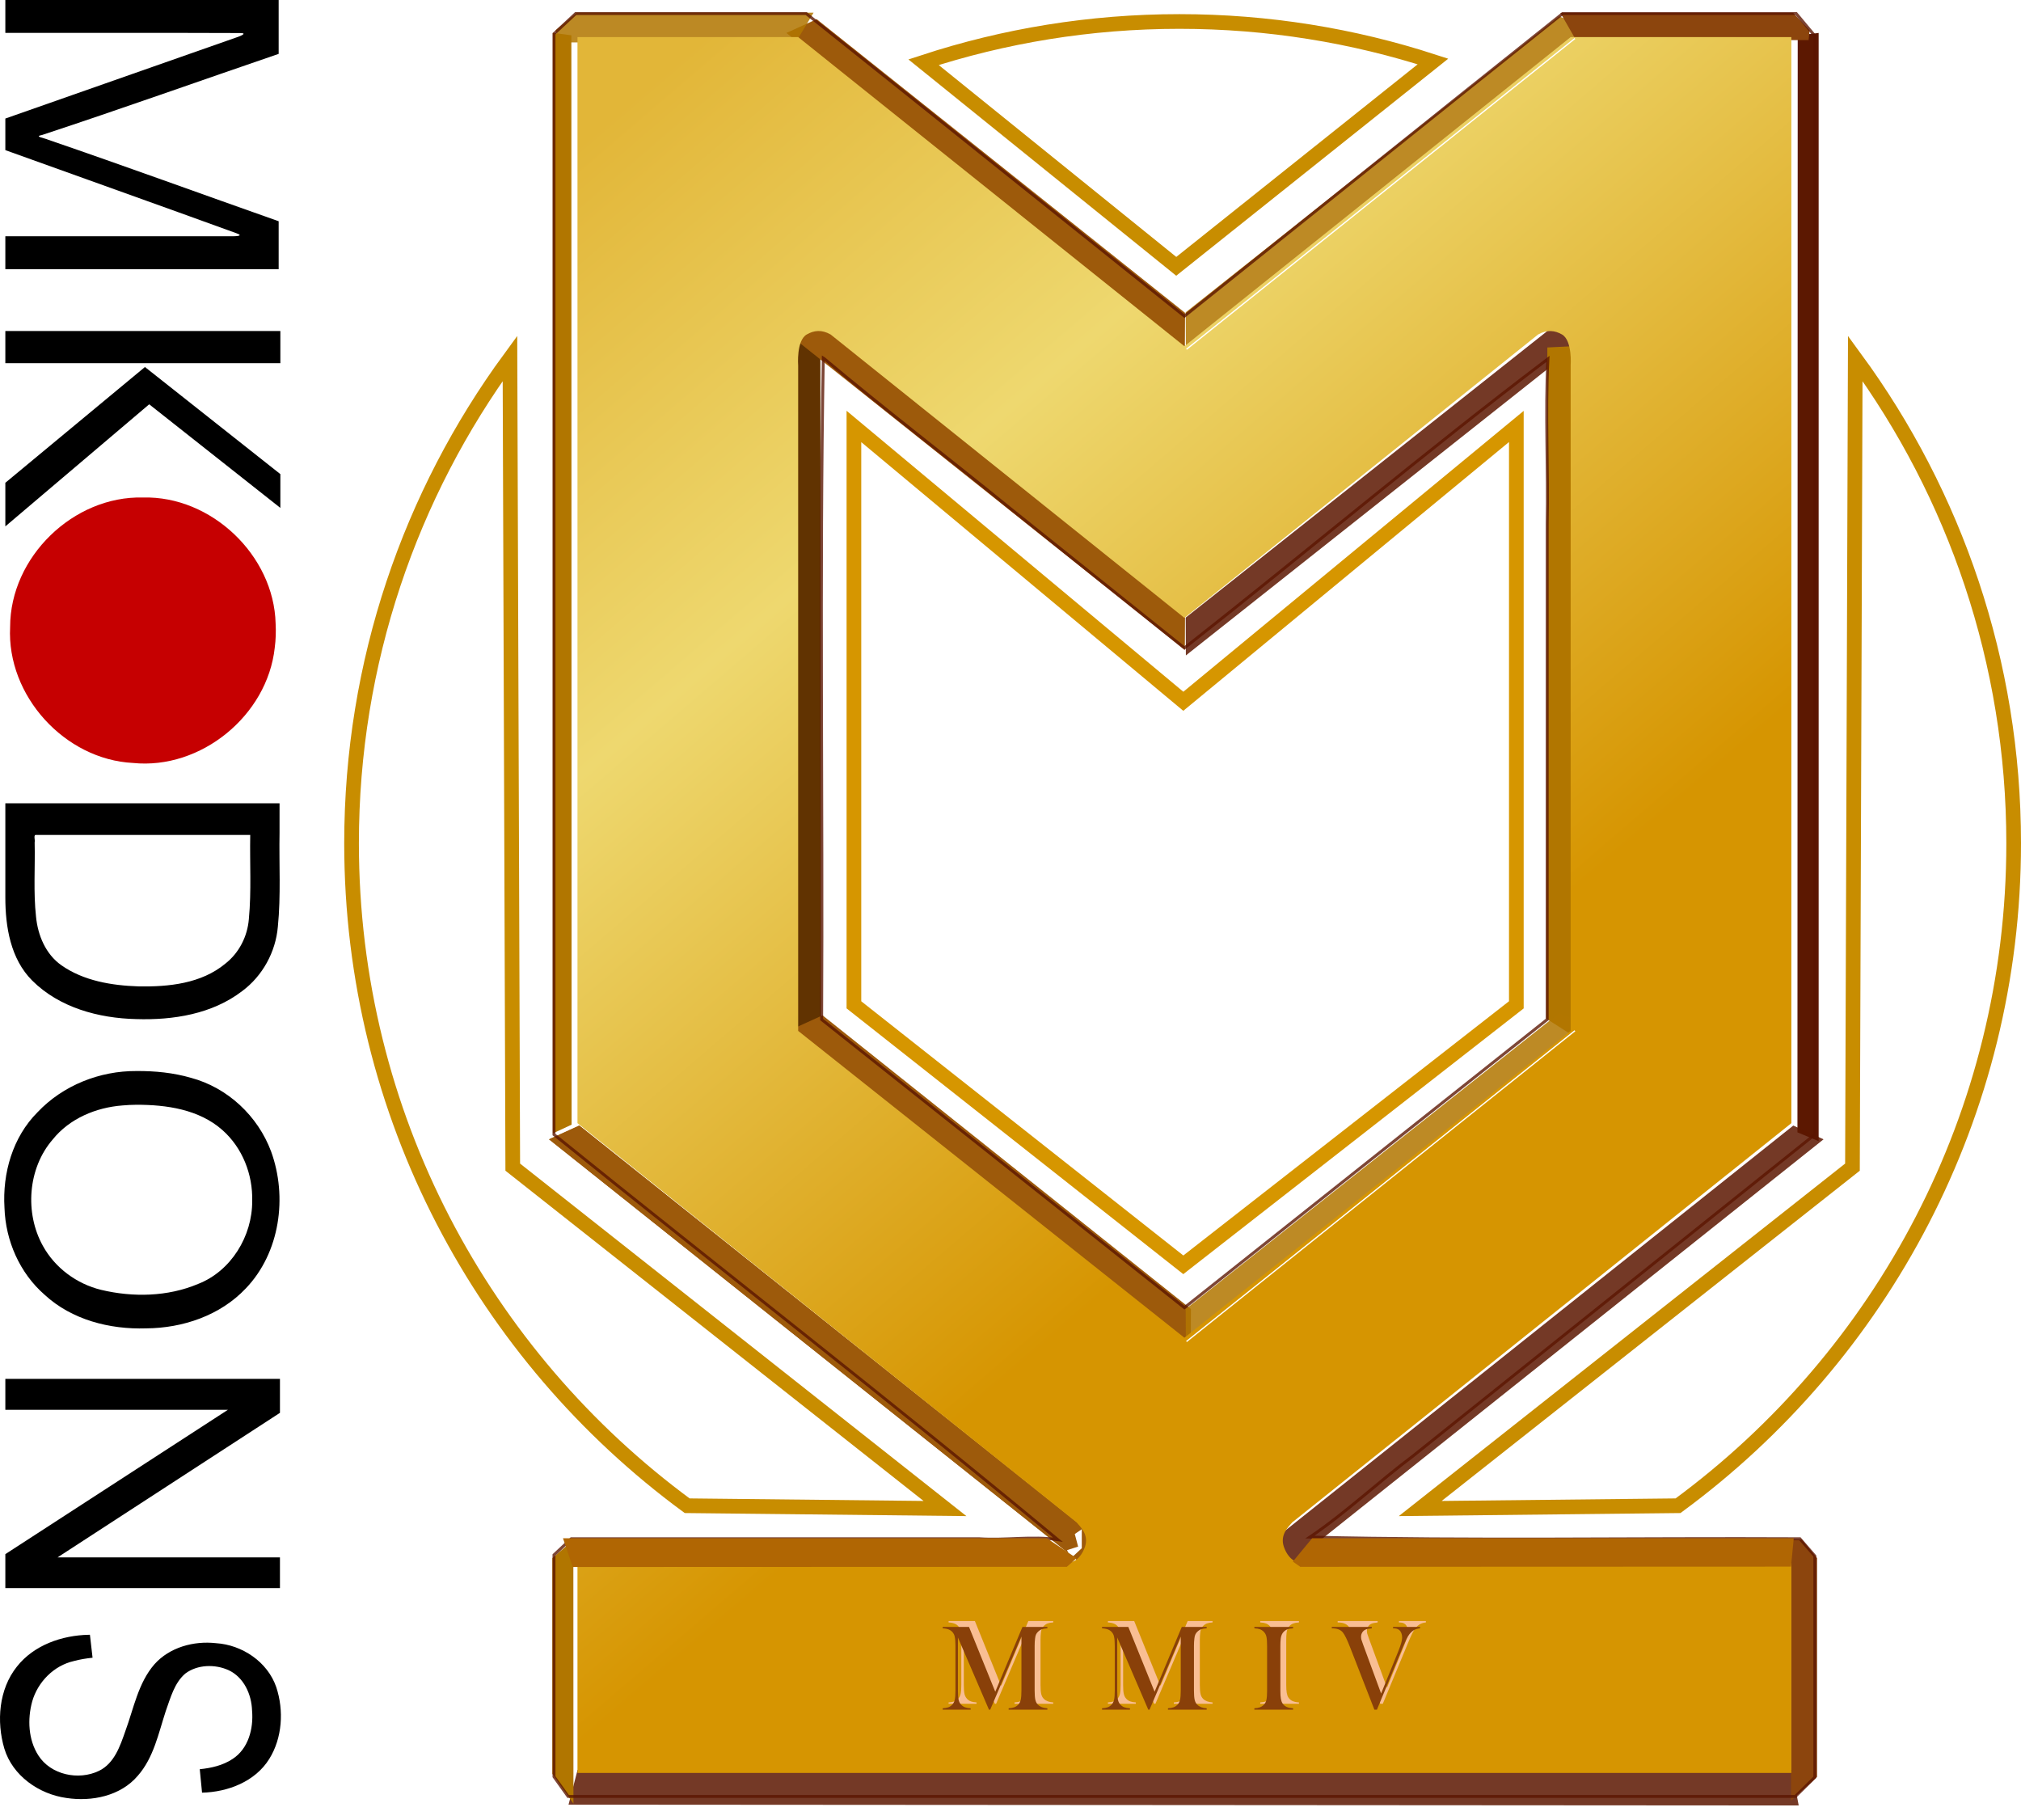
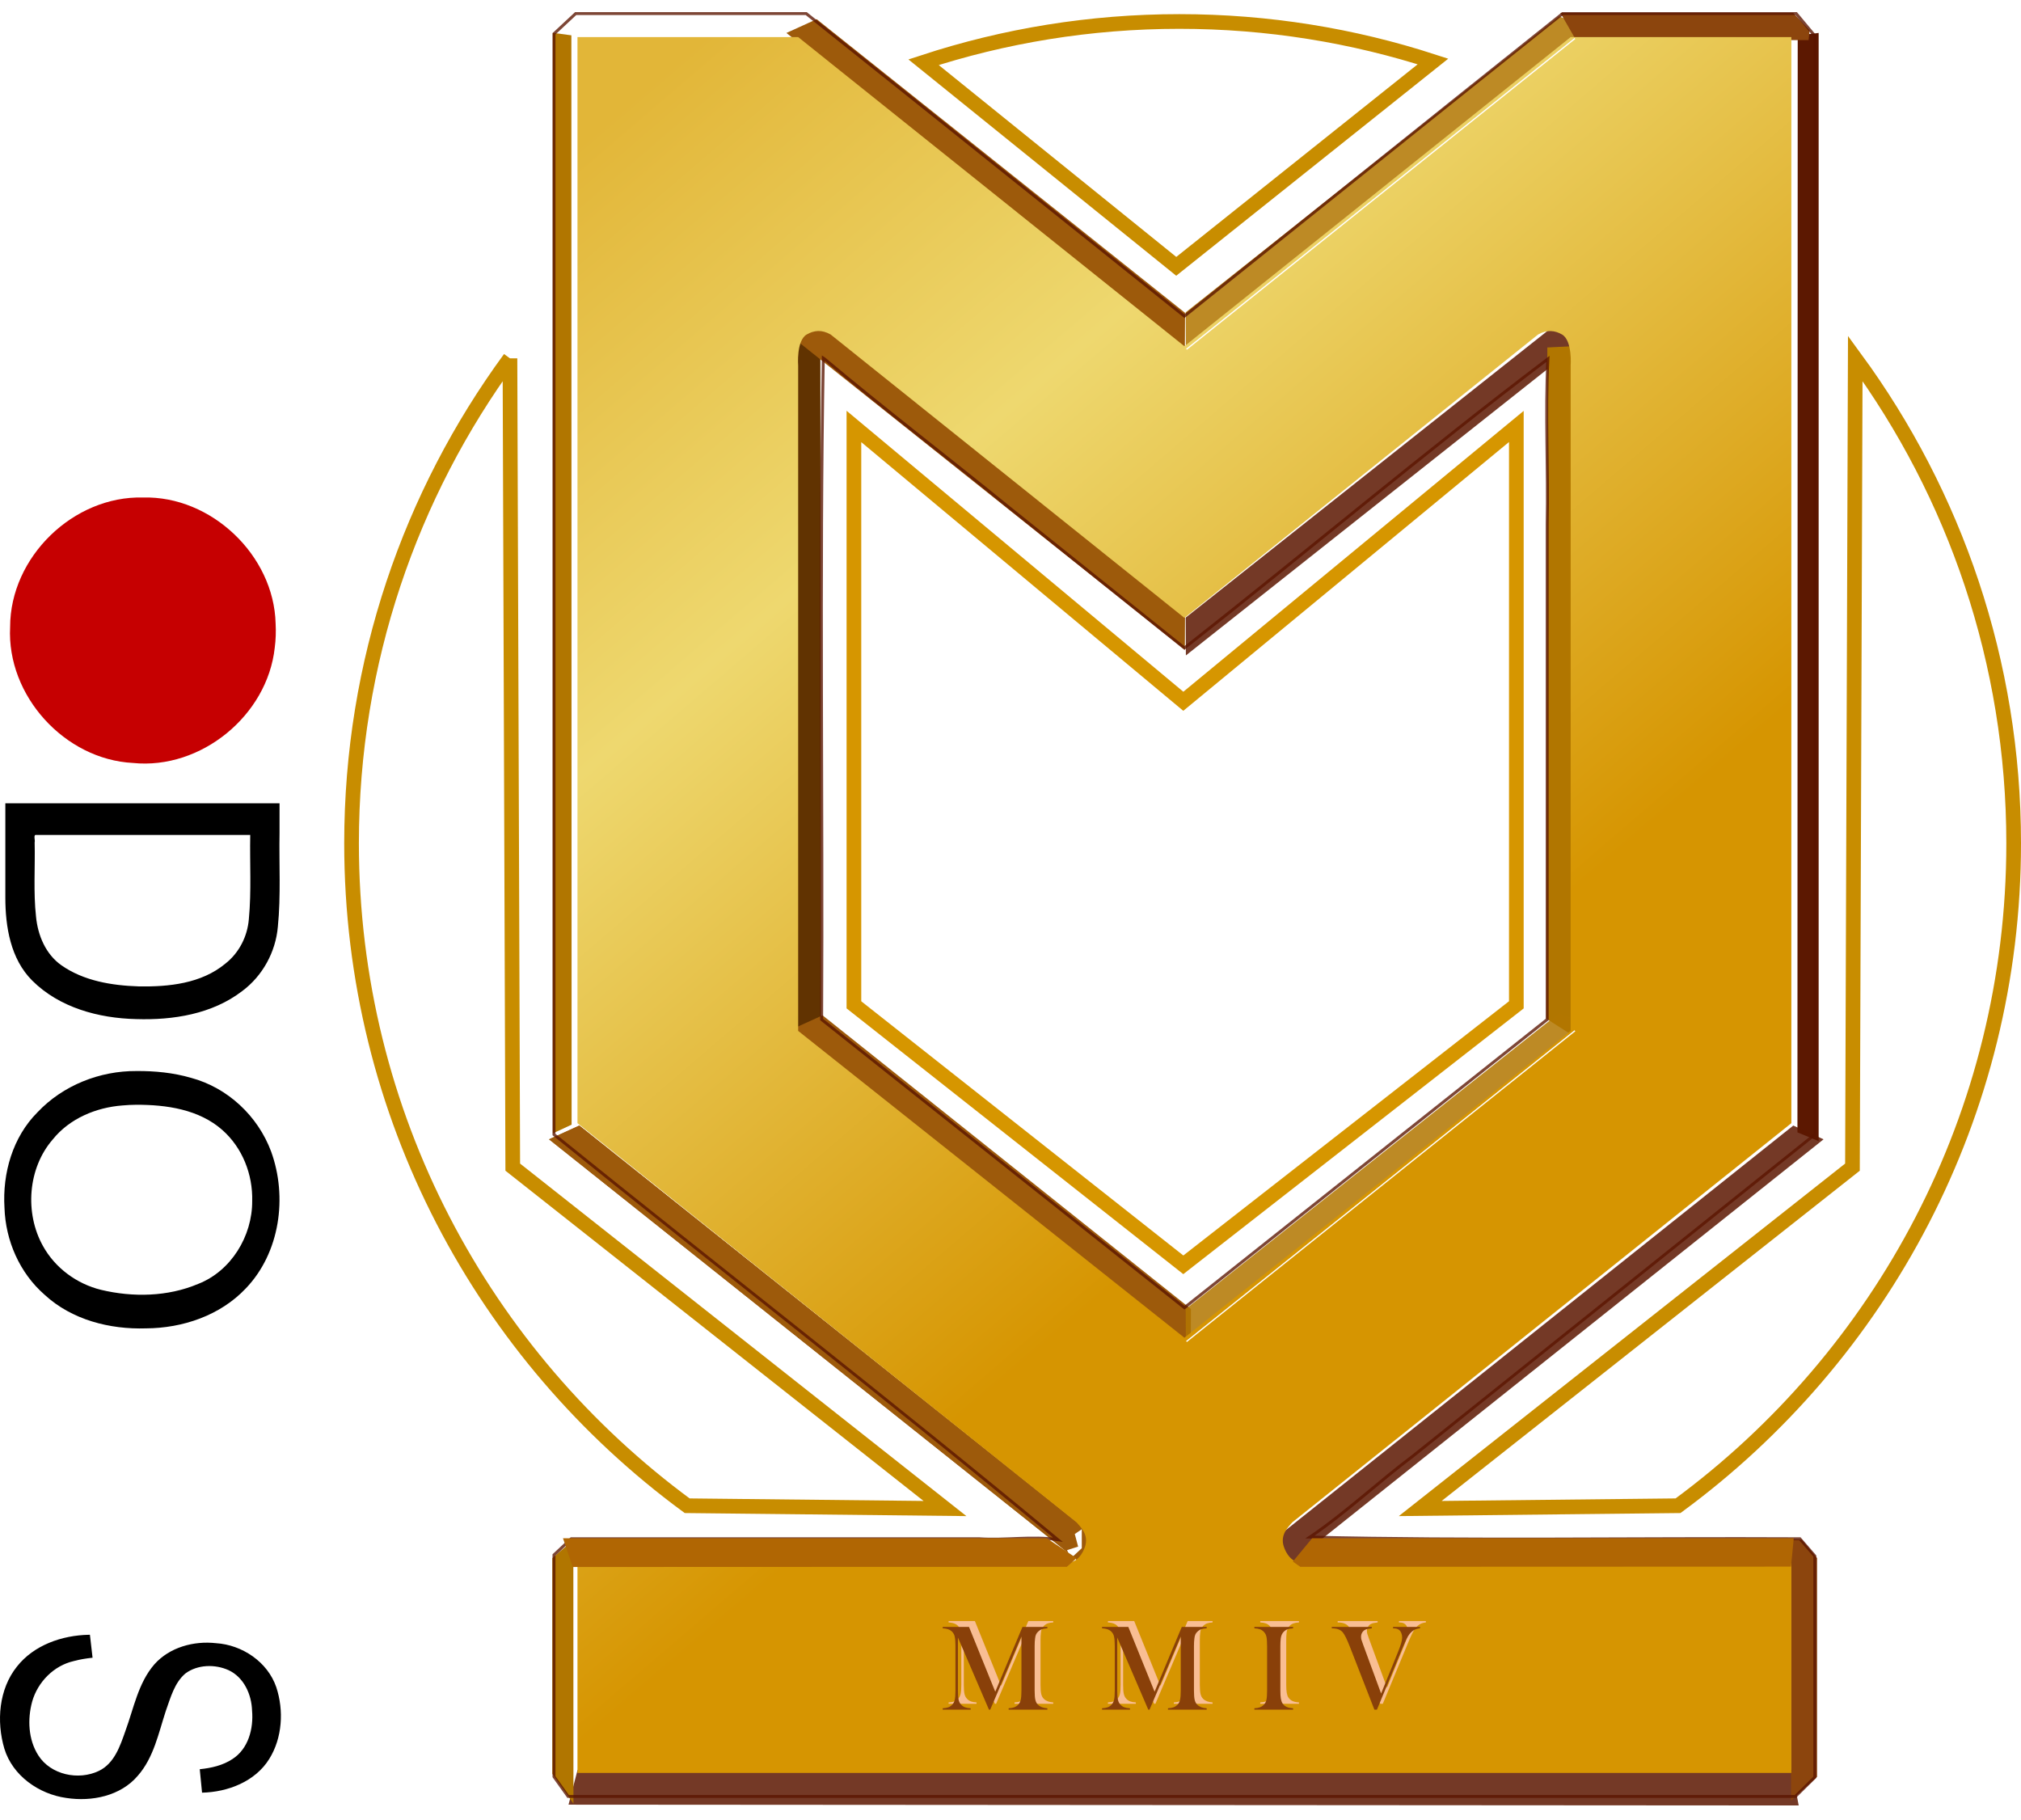
<svg xmlns="http://www.w3.org/2000/svg" xmlns:ns1="http://sodipodi.sourceforge.net/DTD/sodipodi-0.dtd" xmlns:ns2="http://www.inkscape.org/namespaces/inkscape" xmlns:xlink="http://www.w3.org/1999/xlink" width="688.545" height="620" id="svg3837" ns1:version="0.32" ns2:version="0.46" version="1.0" ns1:docname="Mkodons Logo3.svg" ns2:output_extension="org.inkscape.output.svg.inkscape">
  <defs id="defs3839">
    <filter ns2:collect="always" id="filter3424" x="-0.566" width="2.133" y="-0.384" height="1.767">
      <feGaussianBlur ns2:collect="always" stdDeviation="1.18" id="feGaussianBlur3426" />
    </filter>
    <filter ns2:collect="always" id="filter3264">
      <feGaussianBlur ns2:collect="always" stdDeviation="0.599" id="feGaussianBlur3266" />
    </filter>
    <linearGradient id="linearGradient2416">
      <stop id="stop3198" offset="0" style="stop-color:#e2b638;stop-opacity:1;" />
      <stop style="stop-color:#eed86f;stop-opacity:1;" offset="0.395" id="stop3200" />
      <stop style="stop-color:#d69501;stop-opacity:1;" offset="1" id="stop2420" />
    </linearGradient>
    <filter ns2:collect="always" id="filter3189" x="-0.807" width="2.614" y="-0.012" height="1.024">
      <feGaussianBlur ns2:collect="always" stdDeviation="1.921" id="feGaussianBlur3191" />
    </filter>
    <filter ns2:collect="always" id="filter3267" x="-0.019" width="1.038" y="-0.278" height="1.556">
      <feGaussianBlur ns2:collect="always" stdDeviation="1.394" id="feGaussianBlur3269" />
    </filter>
    <ns2:perspective ns1:type="inkscape:persp3d" ns2:vp_x="0 : 526.18109 : 1" ns2:vp_y="0 : 1000 : 0" ns2:vp_z="744.09448 : 526.18109 : 1" ns2:persp3d-origin="372.04724 : 350.78739 : 1" id="perspective3845" />
    <filter ns2:collect="always" id="filter3370">
      <feGaussianBlur ns2:collect="always" stdDeviation="0.477" id="feGaussianBlur3372" />
    </filter>
    <linearGradient ns2:collect="always" xlink:href="#linearGradient2416" id="linearGradient2448" gradientUnits="userSpaceOnUse" x1="1136.783" y1="107.841" x2="1406.332" y2="422.035" gradientTransform="translate(-920.312,154.928)" />
    <filter ns2:collect="always" id="filter3275" x="-0.006" width="1.012" y="-0.293" height="1.585">
      <feGaussianBlur ns2:collect="always" stdDeviation="1.064" id="feGaussianBlur3277" />
    </filter>
  </defs>
  <ns1:namedview id="base" pagecolor="#ffffff" bordercolor="#666666" borderopacity="1.0" ns2:pageopacity="0.0" ns2:pageshadow="2" ns2:zoom="1.2854839" ns2:cx="344.27267" ns2:cy="310" ns2:document-units="px" ns2:current-layer="layer1" showgrid="false" ns2:window-width="1280" ns2:window-height="1005" ns2:window-x="0" ns2:window-y="0" showguides="true" ns2:guide-bbox="true" />
  <g ns2:label="Ebene 1" ns2:groupmode="layer" id="layer1" transform="translate(-5.727,-225.172)">
    <path style="fill:#5c1701;fill-opacity:0.851;stroke:none;stroke-width:8.292;stroke-miterlimit:4;stroke-opacity:1;filter:url(#filter3275)" d="M 202.503,828.274 L 616.223,828.274 L 618.535,836.803 L 199.42,836.61 L 202.503,828.274 z" id="rect3272" ns1:nodetypes="ccccc" transform="matrix(1,0,0,1.419,0,-347.237)" />
    <path style="fill:#8c450d;fill-opacity:1;stroke:none;stroke-width:8.292;stroke-miterlimit:4;stroke-opacity:1;filter:url(#filter3267)" d="M 1535.125,594.562 L 1535.156,683.656 L 1545.219,675.5 L 1545.219,601 L 1539.312,594.656 L 1535.125,594.562 z" id="path3300" transform="matrix(0.882,0,0,1,-738.09,154.928)" />
    <path style="fill:#9d5a0b;fill-opacity:1;stroke:none;stroke-width:8.292;stroke-miterlimit:4;stroke-opacity:1;filter:url(#filter3267)" d="M 203.095,608.584 L 192.782,613.271 L 453.97,821.303 L 460.907,814.084 L 203.095,608.584 z" id="path3308" />
    <path style="fill:#b17600;fill-opacity:1;stroke:none;stroke-width:8.292;stroke-miterlimit:4;stroke-opacity:1;filter:url(#filter3189)" d="M 1116.249,81.444 L 1121.889,82.273 L 1121.963,453.344 L 1116.249,456.319 L 1116.249,81.444 z" id="rect2408" ns1:nodetypes="ccccc" transform="matrix(1.118,0,0,1,-1053.884,154.928)" />
    <path transform="matrix(-1.265,0,0,1.007,2037.388,154.379)" ns1:nodetypes="ccccc" id="path3195" d="M 1116.249,81.444 L 1121.889,82.273 L 1121.963,453.344 L 1116.249,456.319 L 1116.249,81.444 z" style="fill:#5c1801;fill-opacity:1;stroke:none;stroke-width:8.292;stroke-miterlimit:4;stroke-opacity:1;filter:url(#filter3189)" />
    <path style="fill:#9d5a0b;fill-opacity:1;stroke:none;stroke-width:8.292;stroke-miterlimit:4;stroke-opacity:1;filter:url(#filter3267)" d="M 283.97,231.709 L 273.657,236.396 L 409.407,344.521 L 409.47,331.74 L 283.97,231.709 z" id="path2425" />
    <path id="path2430" d="M 1204.281,76.781 L 1193.969,81.469 L 1329.719,189.594 L 1329.781,176.812 L 1204.281,76.781 z" style="fill:#b27600;fill-opacity:0.855;stroke:none;stroke-width:8.292;stroke-miterlimit:4;stroke-opacity:1;filter:url(#filter3267)" transform="matrix(-1.014,0,0,1.008,1758.086,153.327)" />
    <path transform="matrix(-1.014,0,0,1.008,1758.086,257.327)" style="fill:#5c1701;fill-opacity:0.851;stroke:none;stroke-width:8.292;stroke-miterlimit:4;stroke-opacity:1;filter:url(#filter3267)" d="M 1204.281,76.781 L 1193.969,81.469 L 1329.719,189.594 L 1329.781,176.812 L 1204.281,76.781 z" id="path2440" />
    <path transform="matrix(-1.807,0,0,0.624,2560.155,292.199)" ns1:nodetypes="ccccc" id="path3197" d="M 1116.249,81.444 L 1121.889,82.273 L 1122.029,448.766 L 1116.183,459.562 L 1116.249,81.444 z" style="fill:#b17600;fill-opacity:1;stroke:none;stroke-width:8.292;stroke-miterlimit:4;stroke-opacity:1;filter:url(#filter3189)" />
    <path style="fill:#613301;fill-opacity:1;stroke:none;stroke-width:8.292;stroke-miterlimit:4;stroke-opacity:1;filter:url(#filter3189)" d="M 1116.249,81.444 L 1121.889,82.273 L 1122.029,448.766 L 1116.183,459.562 L 1116.249,81.444 z" id="path3199" ns1:nodetypes="ccccc" transform="matrix(1.576,0,0,0.634,-1482.871,287.57)" />
    <path style="fill:#b17600;fill-opacity:1;stroke:none;stroke-width:8.292;stroke-miterlimit:4;stroke-opacity:1;filter:url(#filter3189)" d="M 201.063,749.74 L 193.907,755.928 L 193.907,829.396 L 201.095,839.553 L 201.063,749.74 z" id="path3292" />
    <path style="fill:#5c1701;fill-opacity:0.851;stroke:none;stroke-width:8.292;stroke-miterlimit:4;stroke-opacity:1;filter:url(#filter3267)" d="M 1123.406,453.656 L 1113.094,458.344 L 1374.281,666.375 L 1381.219,659.156 L 1123.406,453.656 z" id="path3318" transform="matrix(-1,0,0,1,1740.097,154.928)" />
    <path id="path2432" d="M 285.97,571.035 L 275.657,575.723 L 411.407,683.848 L 411.47,671.067 L 285.97,571.035 z" style="fill:#9d5a0b;fill-opacity:1;stroke:none;stroke-width:8.292;stroke-miterlimit:4;stroke-opacity:1;filter:url(#filter3267)" />
    <path id="path3316" d="M 203.095,608.584 L 192.782,613.271 L 453.97,821.303 L 460.907,814.084 L 203.095,608.584 z" style="fill:#9d5a0b;fill-opacity:1;stroke:none;stroke-width:8.292;stroke-miterlimit:4;stroke-opacity:1;filter:url(#filter3267)" />
-     <path style="fill:#b17600;fill-opacity:0.859;stroke:none;stroke-width:8.292;stroke-miterlimit:4;stroke-opacity:1;filter:url(#filter3267)" d="M 1122.969,74.562 L 1115.812,80.562 L 1117.219,84.688 L 1197.25,84.656 L 1203.281,74.562 L 1122.969,74.562 z" id="path3273" transform="matrix(1.005,0,0,1,-926.385,154.928)" />
    <path style="fill:#8c450d;fill-opacity:1;stroke:none;stroke-width:8.292;stroke-miterlimit:4;stroke-opacity:1;filter:url(#filter3267)" d="M 537.345,229.553 L 542.688,238.865 L 621.907,238.834 L 622.251,235.521 L 616.657,229.553 L 537.345,229.553 z" id="path3275" />
    <path transform="matrix(-1.014,0,0,1.008,1758.086,492.851)" style="fill:#b27600;fill-opacity:0.855;stroke:none;stroke-width:8.292;stroke-miterlimit:4;stroke-opacity:1;filter:url(#filter3267)" d="M 1204.281,76.781 L 1193.969,81.469 L 1329.719,189.594 L 1329.781,176.812 L 1204.281,76.781 z" id="path2434" />
    <path id="path2438" d="M 283.97,333.709 L 273.657,338.396 L 409.407,446.521 L 409.47,433.74 L 283.97,333.709 z" style="fill:#9d5a0b;fill-opacity:1;stroke:none;stroke-width:8.292;stroke-miterlimit:4;stroke-opacity:1;filter:url(#filter3267)" />
    <path id="path3324" d="M 202.47,237.803 L 202.47,607.771 L 372.501,743.74 C 373.767,745.239 376.725,747.876 375.407,751.959 C 374.602,754.454 372.657,757.347 369.845,757.334 L 202.47,757.334 L 202.47,829.115 L 409.251,829.115 L 616.032,829.115 L 616.032,757.334 L 448.657,757.334 C 445.845,757.347 443.9,754.454 443.095,751.959 C 441.777,747.876 444.735,745.239 446.001,743.74 L 616.032,607.771 L 616.032,237.803 L 540.845,237.803 L 409.251,343.115 L 277.657,237.803 L 202.47,237.803 z M 284.438,337.928 C 285.798,337.892 287.211,338.26 288.72,339.115 L 409.251,435.646 L 529.751,339.115 C 532.769,337.404 535.482,337.706 537.907,339.115 C 541.495,341.199 540.845,349.709 540.845,349.709 L 540.845,576.334 L 409.251,680.865 L 277.657,576.334 L 277.657,349.709 C 277.657,349.709 276.976,341.199 280.563,339.115 C 281.776,338.411 283.078,337.963 284.438,337.928 z" style="fill:url(#linearGradient2448);fill-opacity:1;fill-rule:evenodd;stroke:none;stroke-width:1px;stroke-linecap:butt;stroke-linejoin:miter;stroke-opacity:1" />
    <path id="path3326" d="M 201.845,229.803 L 194.47,236.678 C 194.47,361.667 194.47,486.657 194.47,611.646 C 251.58,657.78 309.664,702.711 366.126,749.646 C 357.367,748.317 348.263,749.951 339.345,749.334 C 293.011,749.334 246.678,749.334 200.345,749.334 C 197.696,751.811 196.416,753.015 194.47,754.834 C 194.47,780.021 194.47,805.209 194.47,830.396 C 196.654,833.447 197.532,834.668 199.282,837.115 C 338.657,837.115 478.032,837.115 617.407,837.115 C 620.405,834.158 621.616,832.965 624.032,830.584 C 624.032,805.459 624.032,780.334 624.032,755.209 C 621.725,752.536 620.821,751.517 618.938,749.334 C 563.376,749.051 506.75,750.077 452.001,748.771 C 464.3,740.447 475.302,729.99 487.282,721.021 C 532.87,684.569 578.44,648.092 624.032,611.646 C 624.032,486.896 624.032,362.146 624.032,237.396 L 617.688,229.803 C 591.157,229.803 564.626,229.803 538.095,229.803 C 495.09,264.085 452.214,298.53 409.251,332.865 C 366.288,298.53 323.412,264.085 280.407,229.803 C 254.22,229.803 228.032,229.803 201.845,229.803 z M 286.22,347.146 L 286.47,347.303 C 307.016,364.579 328.664,381.06 349.595,398.115 C 369.478,414.04 389.368,429.971 409.251,445.896 C 450.679,413.346 491.346,379.018 533.095,347.428 C 532.131,366.117 533.236,384.956 532.845,403.709 C 532.853,459.959 532.842,516.209 532.845,572.459 C 491.647,605.178 450.449,637.896 409.251,670.615 C 368.053,637.896 326.855,605.178 285.657,572.459 C 286.053,497.355 284.9,422.245 286.22,347.146 z" style="fill:none;fill-rule:evenodd;stroke:#5b1500;stroke-width:1px;stroke-linecap:butt;stroke-linejoin:miter;stroke-opacity:0.788" />
    <path style="fill:none;fill-rule:evenodd;stroke:#ffffff;stroke-width:3;stroke-linecap:butt;stroke-linejoin:miter;stroke-miterlimit:4;stroke-dasharray:none;stroke-opacity:1;filter:url(#filter3264)" d="M 1461.089,85.267 L 1331.633,189.515" id="path3202" transform="matrix(0.676,-0.424,-0.43,0.489,-408.735,816.09)" />
    <path transform="matrix(0.676,-0.424,-0.43,0.489,-408.735,1154.09)" id="path2436" d="M 1461.089,85.267 L 1331.633,189.515" style="fill:none;fill-rule:evenodd;stroke:#ffffff;stroke-width:3;stroke-linecap:butt;stroke-linejoin:miter;stroke-miterlimit:4;stroke-dasharray:none;stroke-opacity:1;filter:url(#filter3264)" />
-     <path style="fill:none;fill-rule:evenodd;stroke:#c88d00;stroke-width:5;stroke-linecap:butt;stroke-linejoin:miter;stroke-miterlimit:4;stroke-dasharray:none;stroke-opacity:1" d="M 179.468,347.24 C 145.544,393.553 125.499,450.662 125.499,512.428 C 125.499,605.012 170.514,687.114 239.843,738.084 L 327.677,739.036 L 180.42,622.748 L 179.468,347.24 z" id="path3220" ns1:nodetypes="cscccc" />
+     <path style="fill:none;fill-rule:evenodd;stroke:#c88d00;stroke-width:5;stroke-linecap:butt;stroke-linejoin:miter;stroke-miterlimit:4;stroke-dasharray:none;stroke-opacity:1" d="M 179.468,347.24 C 145.544,393.553 125.499,450.662 125.499,512.428 C 125.499,605.012 170.514,687.114 239.843,738.084 L 327.677,739.036 L 180.42,622.748 L 179.468,347.24 " id="path3220" ns1:nodetypes="cscccc" />
    <path style="fill:none;fill-opacity:1;stroke:#c88d00;stroke-width:5;stroke-miterlimit:4;stroke-dasharray:none;stroke-dashoffset:0;stroke-opacity:1" d="M 407.532,232.49 C 377.103,232.49 347.812,237.374 320.376,246.365 L 406.47,315.896 L 493.938,246.115 C 466.719,237.281 437.684,232.49 407.532,232.49 z" id="path3226" />
    <path ns1:nodetypes="cscccc" id="path3241" d="M 637.804,347.24 C 671.728,393.553 691.773,450.662 691.773,512.428 C 691.773,605.012 646.758,687.114 577.429,738.084 L 489.595,739.036 L 636.852,622.748 L 637.804,347.24 z" style="fill:none;fill-rule:evenodd;stroke:#c88d00;stroke-width:5;stroke-linecap:butt;stroke-linejoin:miter;stroke-miterlimit:4;stroke-dasharray:none;stroke-opacity:1" />
    <path style="fill:none;fill-rule:evenodd;stroke:#d69600;stroke-width:5;stroke-linecap:butt;stroke-linejoin:miter;stroke-miterlimit:4;stroke-dasharray:none;stroke-opacity:1" d="M 296.651,370.438 L 296.651,567.459 L 408.877,656.019 L 522.336,567.459 L 522.336,370.438 L 408.877,464.058 L 296.651,370.438 z" id="path3247" ns1:nodetypes="ccccccc" />
    <path style="fill:#ffffff;fill-rule:evenodd;stroke:none;stroke-width:1px;stroke-linecap:butt;stroke-linejoin:miter;stroke-opacity:1;filter:url(#filter3424)" d="M 1292.214,594.889 L 1293.349,598.06 L 1289.595,598.936 L 1290.786,601.079 L 1294.595,598.46 L 1294.595,593.699 L 1292.214,594.889 z" id="path3278" ns1:nodetypes="ccccccc" transform="matrix(1,0,0,1.355,-920.312,-58.359)" />
    <g style="fill:#f9be93;fill-opacity:1;filter:url(#filter3370)" transform="translate(-252.505,151.621)" id="g3497">
      <path id="path3499" d="M 617.065,626.225 C 616.28,626.266 615.651,626.373 615.176,626.545 C 614.701,626.717 614.264,627.003 613.865,627.402 C 613.562,627.691 613.335,628.011 613.184,628.362 C 613.032,628.713 612.929,629.157 612.874,629.693 C 612.778,630.409 612.73,631.255 612.73,632.232 L 612.73,647.447 C 612.73,648.865 612.812,649.917 612.977,650.606 C 613.143,651.294 613.438,651.844 613.865,652.257 C 614.622,652.987 615.689,653.386 617.065,653.454 L 617.065,653.929 L 603.873,653.929 L 603.873,653.454 C 604.672,653.413 605.315,653.3 605.804,653.114 C 606.292,652.928 606.729,652.642 607.115,652.257 C 607.541,651.817 607.834,651.256 607.992,650.575 C 608.15,649.893 608.229,648.851 608.229,647.447 L 608.229,628.991 L 597.598,653.929 L 597.164,653.929 L 586.594,629.363 L 586.594,647.447 C 586.594,648.865 586.674,649.911 586.832,650.585 C 586.99,651.259 587.283,651.817 587.709,652.257 C 588.095,652.656 588.532,652.945 589.02,653.124 C 589.509,653.303 590.145,653.413 590.93,653.454 L 590.93,653.929 L 581.413,653.929 L 581.413,653.454 C 582.197,653.413 582.834,653.303 583.322,653.124 C 583.811,652.945 584.248,652.656 584.633,652.257 C 585.06,651.817 585.352,651.256 585.511,650.575 C 585.669,649.893 585.748,648.851 585.748,647.447 L 585.748,632.232 C 585.748,631.599 585.727,631.001 585.686,630.436 C 585.617,629.418 585.459,628.675 585.211,628.207 C 584.867,627.56 584.396,627.082 583.797,626.772 C 583.198,626.463 582.404,626.28 581.413,626.225 L 581.413,625.75 L 590.372,625.75 L 599.311,647.819 L 608.58,625.75 L 617.065,625.75 L 617.065,626.225 z" style="font-size:42.279px;font-style:normal;font-variant:normal;font-weight:normal;font-stretch:normal;text-align:start;line-height:100%;writing-mode:lr-tb;text-anchor:start;fill:#f9be93;fill-opacity:1;stroke:none;stroke-width:1px;stroke-linecap:butt;stroke-linejoin:miter;stroke-opacity:1;font-family:Baskerville Old Face;-inkscape-font-specification:Baskerville Old Face" />
      <path id="path3501" d="M 700.781,625.75 L 700.781,626.225 C 699.996,626.266 699.36,626.376 698.871,626.555 C 698.383,626.734 697.946,627.023 697.561,627.422 C 697.024,627.973 696.693,628.737 696.57,629.714 C 696.487,630.443 696.446,631.283 696.446,632.232 L 696.446,647.447 C 696.446,648.589 696.501,649.491 696.611,650.151 C 696.721,650.812 696.9,651.342 697.148,651.741 C 697.505,652.292 697.967,652.701 698.531,652.969 C 699.095,653.238 699.845,653.399 700.781,653.454 L 700.781,653.929 L 687.59,653.929 L 687.59,653.454 C 688.388,653.413 689.031,653.3 689.52,653.114 C 690.008,652.928 690.438,652.642 690.81,652.257 C 691.25,651.817 691.546,651.259 691.698,650.585 C 691.849,649.911 691.925,648.865 691.925,647.447 L 691.925,632.232 C 691.925,630.815 691.849,629.769 691.698,629.095 C 691.546,628.42 691.25,627.863 690.81,627.422 C 690.438,627.023 690.005,626.734 689.509,626.555 C 689.014,626.376 688.374,626.266 687.59,626.225 L 687.59,625.75 L 700.781,625.75 z" style="font-size:42.279px;font-style:normal;font-variant:normal;font-weight:normal;font-stretch:normal;text-align:start;line-height:100%;writing-mode:lr-tb;text-anchor:start;fill:#f9be93;fill-opacity:1;stroke:none;stroke-width:1px;stroke-linecap:butt;stroke-linejoin:miter;stroke-opacity:1;font-family:Baskerville Old Face;-inkscape-font-specification:Baskerville Old Face" />
      <path id="path3503" d="M 713.968,625.75 L 727.593,625.75 L 727.593,626.225 C 726.56,626.321 725.817,626.48 725.363,626.7 C 724.936,626.906 724.592,627.226 724.331,627.66 C 724.069,628.093 723.939,628.565 723.939,629.074 C 723.939,629.432 723.973,629.748 724.042,630.024 C 724.111,630.299 724.317,630.898 724.661,631.82 L 730.772,648.438 L 736.697,633.863 C 737.522,631.813 737.935,630.319 737.935,629.384 C 737.935,628.861 737.853,628.372 737.688,627.918 C 737.522,627.464 737.302,627.113 737.027,626.865 C 736.752,626.631 736.449,626.466 736.119,626.37 C 735.788,626.273 735.362,626.225 734.839,626.225 L 734.839,625.75 L 744.025,625.75 L 744.025,626.225 C 743.268,626.294 742.611,626.48 742.054,626.782 C 741.496,627.085 740.963,627.546 740.454,628.166 C 740.11,628.606 739.748,629.208 739.37,629.972 C 738.992,630.736 738.472,631.916 737.811,633.512 L 729.347,653.929 L 728.48,653.929 L 720.264,632.831 C 719.191,630.065 718.33,628.31 717.684,627.567 C 717.271,627.099 716.765,626.758 716.166,626.545 C 715.568,626.332 714.835,626.225 713.968,626.225 L 713.968,625.75 z" style="font-size:42.279px;font-style:normal;font-variant:normal;font-weight:normal;font-stretch:normal;text-align:start;line-height:100%;writing-mode:lr-tb;text-anchor:start;fill:#f9be93;fill-opacity:1;stroke:none;stroke-width:1px;stroke-linecap:butt;stroke-linejoin:miter;stroke-opacity:1;font-family:Baskerville Old Face;-inkscape-font-specification:Baskerville Old Face" />
      <path id="path3505" d="M 671.344,626.225 C 670.559,626.266 669.929,626.373 669.455,626.545 C 668.98,626.717 668.543,627.003 668.144,627.402 C 667.841,627.691 667.614,628.011 667.463,628.362 C 667.311,628.713 667.208,629.157 667.153,629.693 C 667.056,630.409 667.008,631.255 667.008,632.232 L 667.008,647.447 C 667.008,648.865 667.091,649.917 667.256,650.606 C 667.421,651.294 667.717,651.844 668.144,652.257 C 668.901,652.987 669.967,653.386 671.344,653.454 L 671.344,653.929 L 658.152,653.929 L 658.152,653.454 C 658.95,653.413 659.594,653.3 660.082,653.114 C 660.571,652.928 661.008,652.642 661.393,652.257 C 661.82,651.817 662.112,651.256 662.271,650.575 C 662.429,649.893 662.508,648.851 662.508,647.447 L 662.508,628.991 L 651.876,653.929 L 651.443,653.929 L 640.873,629.363 L 640.873,647.447 C 640.873,648.865 640.952,649.911 641.111,650.585 C 641.269,651.259 641.561,651.817 641.988,652.257 C 642.373,652.656 642.81,652.945 643.299,653.124 C 643.787,653.303 644.424,653.413 645.208,653.454 L 645.208,653.929 L 635.691,653.929 L 635.691,653.454 C 636.476,653.413 637.112,653.303 637.601,653.124 C 638.09,652.945 638.527,652.656 638.912,652.257 C 639.339,651.817 639.631,651.256 639.789,650.575 C 639.948,649.893 640.027,648.851 640.027,647.447 L 640.027,632.232 C 640.027,631.599 640.006,631.001 639.965,630.436 C 639.896,629.418 639.738,628.675 639.49,628.207 C 639.146,627.56 638.675,627.082 638.076,626.772 C 637.477,626.463 636.682,626.28 635.691,626.225 L 635.691,625.75 L 644.651,625.75 L 653.59,647.819 L 662.859,625.75 L 671.344,625.75 L 671.344,626.225 z" style="font-size:42.279px;font-style:normal;font-variant:normal;font-weight:normal;font-stretch:normal;text-align:start;line-height:100%;writing-mode:lr-tb;text-anchor:start;fill:#f9be93;fill-opacity:1;stroke:none;stroke-width:1px;stroke-linecap:butt;stroke-linejoin:miter;stroke-opacity:1;font-family:Baskerville Old Face;-inkscape-font-specification:Baskerville Old Face" />
    </g>
    <g id="g3487" transform="translate(-254.505,153.621)" style="fill:#894009;fill-opacity:1">
      <path style="font-size:42.279px;font-style:normal;font-variant:normal;font-weight:normal;font-stretch:normal;text-align:start;line-height:100%;writing-mode:lr-tb;text-anchor:start;fill:#894009;fill-opacity:1;stroke:none;stroke-width:1px;stroke-linecap:butt;stroke-linejoin:miter;stroke-opacity:1;font-family:Baskerville Old Face;-inkscape-font-specification:Baskerville Old Face" d="M 617.065,626.225 C 616.28,626.266 615.651,626.373 615.176,626.545 C 614.701,626.717 614.264,627.003 613.865,627.402 C 613.562,627.691 613.335,628.011 613.184,628.362 C 613.032,628.713 612.929,629.157 612.874,629.693 C 612.778,630.409 612.73,631.255 612.73,632.232 L 612.73,647.447 C 612.73,648.865 612.812,649.917 612.977,650.606 C 613.143,651.294 613.438,651.844 613.865,652.257 C 614.622,652.987 615.689,653.386 617.065,653.454 L 617.065,653.929 L 603.873,653.929 L 603.873,653.454 C 604.672,653.413 605.315,653.3 605.804,653.114 C 606.292,652.928 606.729,652.642 607.115,652.257 C 607.541,651.817 607.834,651.256 607.992,650.575 C 608.15,649.893 608.229,648.851 608.229,647.447 L 608.229,628.991 L 597.598,653.929 L 597.164,653.929 L 586.594,629.363 L 586.594,647.447 C 586.594,648.865 586.674,649.911 586.832,650.585 C 586.99,651.259 587.283,651.817 587.709,652.257 C 588.095,652.656 588.532,652.945 589.02,653.124 C 589.509,653.303 590.145,653.413 590.93,653.454 L 590.93,653.929 L 581.413,653.929 L 581.413,653.454 C 582.197,653.413 582.834,653.303 583.322,653.124 C 583.811,652.945 584.248,652.656 584.633,652.257 C 585.06,651.817 585.352,651.256 585.511,650.575 C 585.669,649.893 585.748,648.851 585.748,647.447 L 585.748,632.232 C 585.748,631.599 585.727,631.001 585.686,630.436 C 585.617,629.418 585.459,628.675 585.211,628.207 C 584.867,627.56 584.396,627.082 583.797,626.772 C 583.198,626.463 582.404,626.28 581.413,626.225 L 581.413,625.75 L 590.372,625.75 L 599.311,647.819 L 608.58,625.75 L 617.065,625.75 L 617.065,626.225 z" id="path3489" />
      <path style="font-size:42.279px;font-style:normal;font-variant:normal;font-weight:normal;font-stretch:normal;text-align:start;line-height:100%;writing-mode:lr-tb;text-anchor:start;fill:#894009;fill-opacity:1;stroke:none;stroke-width:1px;stroke-linecap:butt;stroke-linejoin:miter;stroke-opacity:1;font-family:Baskerville Old Face;-inkscape-font-specification:Baskerville Old Face" d="M 700.781,625.75 L 700.781,626.225 C 699.996,626.266 699.36,626.376 698.871,626.555 C 698.383,626.734 697.946,627.023 697.561,627.422 C 697.024,627.973 696.693,628.737 696.57,629.714 C 696.487,630.443 696.446,631.283 696.446,632.232 L 696.446,647.447 C 696.446,648.589 696.501,649.491 696.611,650.151 C 696.721,650.812 696.9,651.342 697.148,651.741 C 697.505,652.292 697.967,652.701 698.531,652.969 C 699.095,653.238 699.845,653.399 700.781,653.454 L 700.781,653.929 L 687.59,653.929 L 687.59,653.454 C 688.388,653.413 689.031,653.3 689.52,653.114 C 690.008,652.928 690.438,652.642 690.81,652.257 C 691.25,651.817 691.546,651.259 691.698,650.585 C 691.849,649.911 691.925,648.865 691.925,647.447 L 691.925,632.232 C 691.925,630.815 691.849,629.769 691.698,629.095 C 691.546,628.42 691.25,627.863 690.81,627.422 C 690.438,627.023 690.005,626.734 689.509,626.555 C 689.014,626.376 688.374,626.266 687.59,626.225 L 687.59,625.75 L 700.781,625.75 z" id="path3491" />
      <path style="font-size:42.279px;font-style:normal;font-variant:normal;font-weight:normal;font-stretch:normal;text-align:start;line-height:100%;writing-mode:lr-tb;text-anchor:start;fill:#894009;fill-opacity:1;stroke:none;stroke-width:1px;stroke-linecap:butt;stroke-linejoin:miter;stroke-opacity:1;font-family:Baskerville Old Face;-inkscape-font-specification:Baskerville Old Face" d="M 713.968,625.75 L 727.593,625.75 L 727.593,626.225 C 726.56,626.321 725.817,626.48 725.363,626.7 C 724.936,626.906 724.592,627.226 724.331,627.66 C 724.069,628.093 723.939,628.565 723.939,629.074 C 723.939,629.432 723.973,629.748 724.042,630.024 C 724.111,630.299 724.317,630.898 724.661,631.82 L 730.772,648.438 L 736.697,633.863 C 737.522,631.813 737.935,630.319 737.935,629.384 C 737.935,628.861 737.853,628.372 737.688,627.918 C 737.522,627.464 737.302,627.113 737.027,626.865 C 736.752,626.631 736.449,626.466 736.119,626.37 C 735.788,626.273 735.362,626.225 734.839,626.225 L 734.839,625.75 L 744.025,625.75 L 744.025,626.225 C 743.268,626.294 742.611,626.48 742.054,626.782 C 741.496,627.085 740.963,627.546 740.454,628.166 C 740.11,628.606 739.748,629.208 739.37,629.972 C 738.992,630.736 738.472,631.916 737.811,633.512 L 729.347,653.929 L 728.48,653.929 L 720.264,632.831 C 719.191,630.065 718.33,628.31 717.684,627.567 C 717.271,627.099 716.765,626.758 716.166,626.545 C 715.568,626.332 714.835,626.225 713.968,626.225 L 713.968,625.75 z" id="path3493" />
      <path style="font-size:42.279px;font-style:normal;font-variant:normal;font-weight:normal;font-stretch:normal;text-align:start;line-height:100%;writing-mode:lr-tb;text-anchor:start;fill:#894009;fill-opacity:1;stroke:none;stroke-width:1px;stroke-linecap:butt;stroke-linejoin:miter;stroke-opacity:1;font-family:Baskerville Old Face;-inkscape-font-specification:Baskerville Old Face" d="M 671.344,626.225 C 670.559,626.266 669.929,626.373 669.455,626.545 C 668.98,626.717 668.543,627.003 668.144,627.402 C 667.841,627.691 667.614,628.011 667.463,628.362 C 667.311,628.713 667.208,629.157 667.153,629.693 C 667.056,630.409 667.008,631.255 667.008,632.232 L 667.008,647.447 C 667.008,648.865 667.091,649.917 667.256,650.606 C 667.421,651.294 667.717,651.844 668.144,652.257 C 668.901,652.987 669.967,653.386 671.344,653.454 L 671.344,653.929 L 658.152,653.929 L 658.152,653.454 C 658.95,653.413 659.594,653.3 660.082,653.114 C 660.571,652.928 661.008,652.642 661.393,652.257 C 661.82,651.817 662.112,651.256 662.271,650.575 C 662.429,649.893 662.508,648.851 662.508,647.447 L 662.508,628.991 L 651.876,653.929 L 651.443,653.929 L 640.873,629.363 L 640.873,647.447 C 640.873,648.865 640.952,649.911 641.111,650.585 C 641.269,651.259 641.561,651.817 641.988,652.257 C 642.373,652.656 642.81,652.945 643.299,653.124 C 643.787,653.303 644.424,653.413 645.208,653.454 L 645.208,653.929 L 635.691,653.929 L 635.691,653.454 C 636.476,653.413 637.112,653.303 637.601,653.124 C 638.09,652.945 638.527,652.656 638.912,652.257 C 639.339,651.817 639.631,651.256 639.789,650.575 C 639.948,649.893 640.027,648.851 640.027,647.447 L 640.027,632.232 C 640.027,631.599 640.006,631.001 639.965,630.436 C 639.896,629.418 639.738,628.675 639.49,628.207 C 639.146,627.56 638.675,627.082 638.076,626.772 C 637.477,626.463 636.682,626.28 635.691,626.225 L 635.691,625.75 L 644.651,625.75 L 653.59,647.819 L 662.859,625.75 L 671.344,625.75 L 671.344,626.225 z" id="path3495" />
    </g>
-     <path style="font-size:146.995px;font-style:normal;font-variant:normal;font-weight:normal;font-stretch:normal;text-align:start;line-height:100%;writing-mode:lr-tb;text-anchor:start;fill:#000000;fill-opacity:1;stroke:none;stroke-width:1px;stroke-linecap:butt;stroke-linejoin:miter;stroke-opacity:1;font-family:Arial Narrow;-inkscape-font-specification:Arial Narrow" d="M 7.546,236.38 C 34.202,236.411 60.868,236.317 87.518,236.427 C 90.588,236.43 86.827,237.768 85.759,238.1 C 59.688,247.251 33.617,256.403 7.546,265.554 C 7.546,269.14 7.546,272.727 7.546,276.313 C 33.804,285.771 60.112,295.119 86.339,304.647 C 89.254,305.687 85.263,305.674 84.119,305.643 C 58.595,305.643 33.07,305.643 7.546,305.643 C 7.546,309.382 7.546,313.121 7.546,316.86 C 38.585,316.86 69.625,316.86 100.665,316.86 C 100.665,311.418 100.665,305.977 100.665,300.535 C 74.478,291.308 48.371,281.761 22.124,272.768 C 21.1,272.23 17.023,271.691 20.063,271.153 C 47.038,262.263 73.79,252.713 100.665,243.524 C 100.665,237.407 100.665,231.289 100.665,225.172 C 69.625,225.172 38.585,225.172 7.546,225.172 C 7.546,228.908 7.546,232.644 7.546,236.38 z" id="path3739" />
    <path style="font-size:141.857px;font-style:normal;font-variant:normal;font-weight:normal;font-stretch:normal;text-align:start;line-height:100%;writing-mode:lr-tb;text-anchor:start;fill:#000000;fill-opacity:1;stroke:none;stroke-width:1px;stroke-linecap:butt;stroke-linejoin:miter;stroke-opacity:1;font-family:Arial Narrow;-inkscape-font-specification:Arial Narrow" d="M 7.546,530.852 C 7.54,540.866 9.316,551.813 16.695,559.189 C 25.941,568.414 39.322,572.024 52.11,572.316 C 64.722,572.72 78.032,570.614 88.24,562.773 C 95.169,557.634 99.658,549.453 100.389,540.842 C 101.459,530.224 100.77,519.529 100.967,508.877 C 100.967,505.523 100.967,502.169 100.967,498.816 C 69.827,498.816 38.686,498.816 7.546,498.816 C 7.546,509.494 7.546,520.173 7.546,530.852 z M 18.12,509.592 C 42.407,509.592 66.693,509.592 90.98,509.592 C 90.794,519.136 91.418,528.719 90.512,538.235 C 90.036,544.156 87.187,549.757 82.496,553.432 C 74.319,560.223 63.194,561.367 52.936,561.176 C 43.818,560.877 34.232,559.31 26.632,553.974 C 21.288,550.2 18.62,543.802 18.001,537.437 C 17.075,529.048 17.731,520.541 17.533,512.105 C 17.787,511.392 16.955,509.356 18.12,509.592 z" id="path3741" />
    <path style="font-size:142.637px;font-style:normal;font-variant:normal;font-weight:normal;font-stretch:normal;text-align:start;line-height:100%;writing-mode:lr-tb;text-anchor:start;fill:#000000;fill-opacity:1;stroke:none;stroke-width:1px;stroke-linecap:butt;stroke-linejoin:miter;stroke-opacity:1;font-family:Arial Narrow;-inkscape-font-specification:Arial Narrow" d="M 52.266,590.009 C 39.682,589.926 27.189,594.88 18.533,604.023 C 10.05,612.507 6.524,624.797 7.256,636.628 C 7.619,647.798 12.43,658.813 20.921,666.214 C 30.162,674.757 43.098,678.059 55.458,677.668 C 67.968,677.602 80.75,673.285 89.465,664.063 C 101.128,651.905 103.727,632.881 98.087,617.404 C 93.589,605.338 83.312,595.693 70.831,592.334 C 64.816,590.585 58.533,589.965 52.266,590.009 z M 52.12,601.501 C 62.413,601.467 73.535,603.064 81.487,610.104 C 88.303,616.115 91.889,625.225 91.649,634.289 C 91.712,646.229 84.463,658.159 73.205,662.538 C 62.854,666.904 51.014,667.137 40.16,664.546 C 31.876,662.523 24.489,657.075 20.358,649.597 C 14.094,638.371 15.2,623.107 23.697,613.314 C 29.428,606.169 38.487,602.403 47.479,601.73 C 49.021,601.584 50.571,601.518 52.12,601.501 z" id="path3743" />
-     <path style="font-size:144.278px;font-style:normal;font-variant:normal;font-weight:normal;font-stretch:normal;text-align:start;line-height:100%;writing-mode:lr-tb;text-anchor:start;fill:#000000;fill-opacity:1;stroke:none;stroke-width:1px;stroke-linecap:butt;stroke-linejoin:miter;stroke-opacity:1;font-family:Arial Narrow;-inkscape-font-specification:Arial Narrow" d="M 7.546,705.406 C 32.822,705.406 58.099,705.406 83.376,705.406 C 58.105,721.804 32.822,738.184 7.546,754.575 C 7.546,758.43 7.546,762.285 7.546,766.14 C 38.732,766.14 69.919,766.14 101.105,766.14 C 101.105,762.655 101.105,759.17 101.105,755.684 C 75.846,755.684 50.588,755.684 25.329,755.684 C 50.585,739.265 75.847,722.857 101.105,706.442 C 101.105,702.587 101.105,698.732 101.105,694.877 C 69.919,694.877 38.732,694.877 7.546,694.877 C 7.546,698.386 7.546,701.896 7.546,705.406 z" id="path3745" />
-     <path style="font-size:128.019px;font-style:normal;font-variant:normal;font-weight:normal;font-stretch:normal;text-align:start;line-height:100%;writing-mode:lr-tb;text-anchor:start;fill:#000000;fill-opacity:1;stroke:none;stroke-width:1px;stroke-linecap:butt;stroke-linejoin:miter;stroke-opacity:1;font-family:Lucida Sans Unicode;-inkscape-font-specification:Lucida Sans Unicode" d="M 7.546,348.897 C 38.778,348.897 70.01,348.897 101.243,348.897 C 101.243,345.24 101.243,341.584 101.243,337.927 C 70.01,337.927 38.778,337.927 7.546,337.927 C 7.546,341.584 7.546,345.24 7.546,348.897 z M 7.546,389.628 C 7.546,394.577 7.546,399.527 7.546,404.477 C 23.883,390.615 40.221,376.755 56.559,362.893 C 71.448,374.664 86.349,386.42 101.243,398.185 C 101.243,394.348 101.243,390.511 101.243,386.674 C 85.865,374.513 70.487,362.351 55.109,350.19 C 39.255,363.336 23.4,376.482 7.546,389.628 z" id="path3747" />
    <path style="font-size:125.762px;font-style:normal;font-variant:normal;font-weight:normal;font-stretch:normal;text-align:start;line-height:100%;writing-mode:lr-tb;text-anchor:start;fill:#000000;fill-opacity:1;stroke:none;stroke-width:1px;stroke-linecap:butt;stroke-linejoin:miter;stroke-opacity:1;font-family:Arial Narrow;-inkscape-font-specification:Arial Narrow" d="M 36.005,782.044 C 26.859,782.218 17.266,785.543 11.489,792.884 C 5.31,800.608 4.48,811.579 7.206,820.821 C 10.017,830.07 18.999,836.333 28.334,837.632 C 36.994,838.959 46.817,836.972 52.67,830.066 C 58.108,823.893 59.732,815.559 62.225,807.959 C 63.841,803.488 65.139,798.414 68.885,795.232 C 73.018,792.147 78.987,792.009 83.605,794.101 C 88.807,796.523 91.429,802.329 91.603,807.862 C 92.139,813.981 90.365,820.87 84.951,824.355 C 81.669,826.547 77.692,827.445 73.783,827.837 C 74.043,830.5 74.303,833.163 74.562,835.826 C 83.358,835.625 92.674,832.051 97.464,824.334 C 101.92,817.193 102.481,807.806 99.849,799.882 C 96.9,791.265 88.206,785.456 79.296,784.904 C 71.708,784.063 63.484,786.306 58.329,792.105 C 52.809,798.461 51.284,807.121 48.452,814.8 C 46.654,819.94 44.682,825.881 39.408,828.415 C 32.476,831.741 23.012,829.776 18.781,823.123 C 15.344,817.764 15.049,810.764 16.699,804.753 C 18.601,798.102 24.09,792.527 30.878,790.995 C 32.961,790.426 35.115,790.087 37.262,789.858 C 36.962,787.25 36.662,784.642 36.363,782.034 L 36.069,782.042 L 36.005,782.044 z" id="path3749" />
    <path style="fill:#c60001;fill-opacity:1;stroke:none;stroke-width:5;stroke-miterlimit:4;stroke-dasharray:none;stroke-dashoffset:0;stroke-opacity:1" d="M 99.63,437.576 C 99.058,414.344 77.714,394.016 54.434,394.644 C 30.754,394.032 9.184,414.903 9.176,438.754 C 7.97,462.209 27.827,483.889 51.022,485.067 C 74.189,487.426 96.815,468.909 99.332,445.805 C 99.684,443.126 99.78,440.322 99.63,437.576 z" id="path3751" />
    <path style="fill:#b06603;fill-opacity:1;stroke:none;stroke-width:8.292;stroke-miterlimit:4;stroke-opacity:1;filter:url(#filter3267)" d="M 191.812,524 L 195.125,533.781 L 363.469,533.719 L 366.781,530.781 L 356.656,524 L 191.812,524 z M 447.031,524 L 440.469,531.938 L 443,533.719 L 610.188,533.656 L 611.125,524 L 447.031,524 z" transform="translate(5.727,225.172)" id="path3271" />
  </g>
</svg>